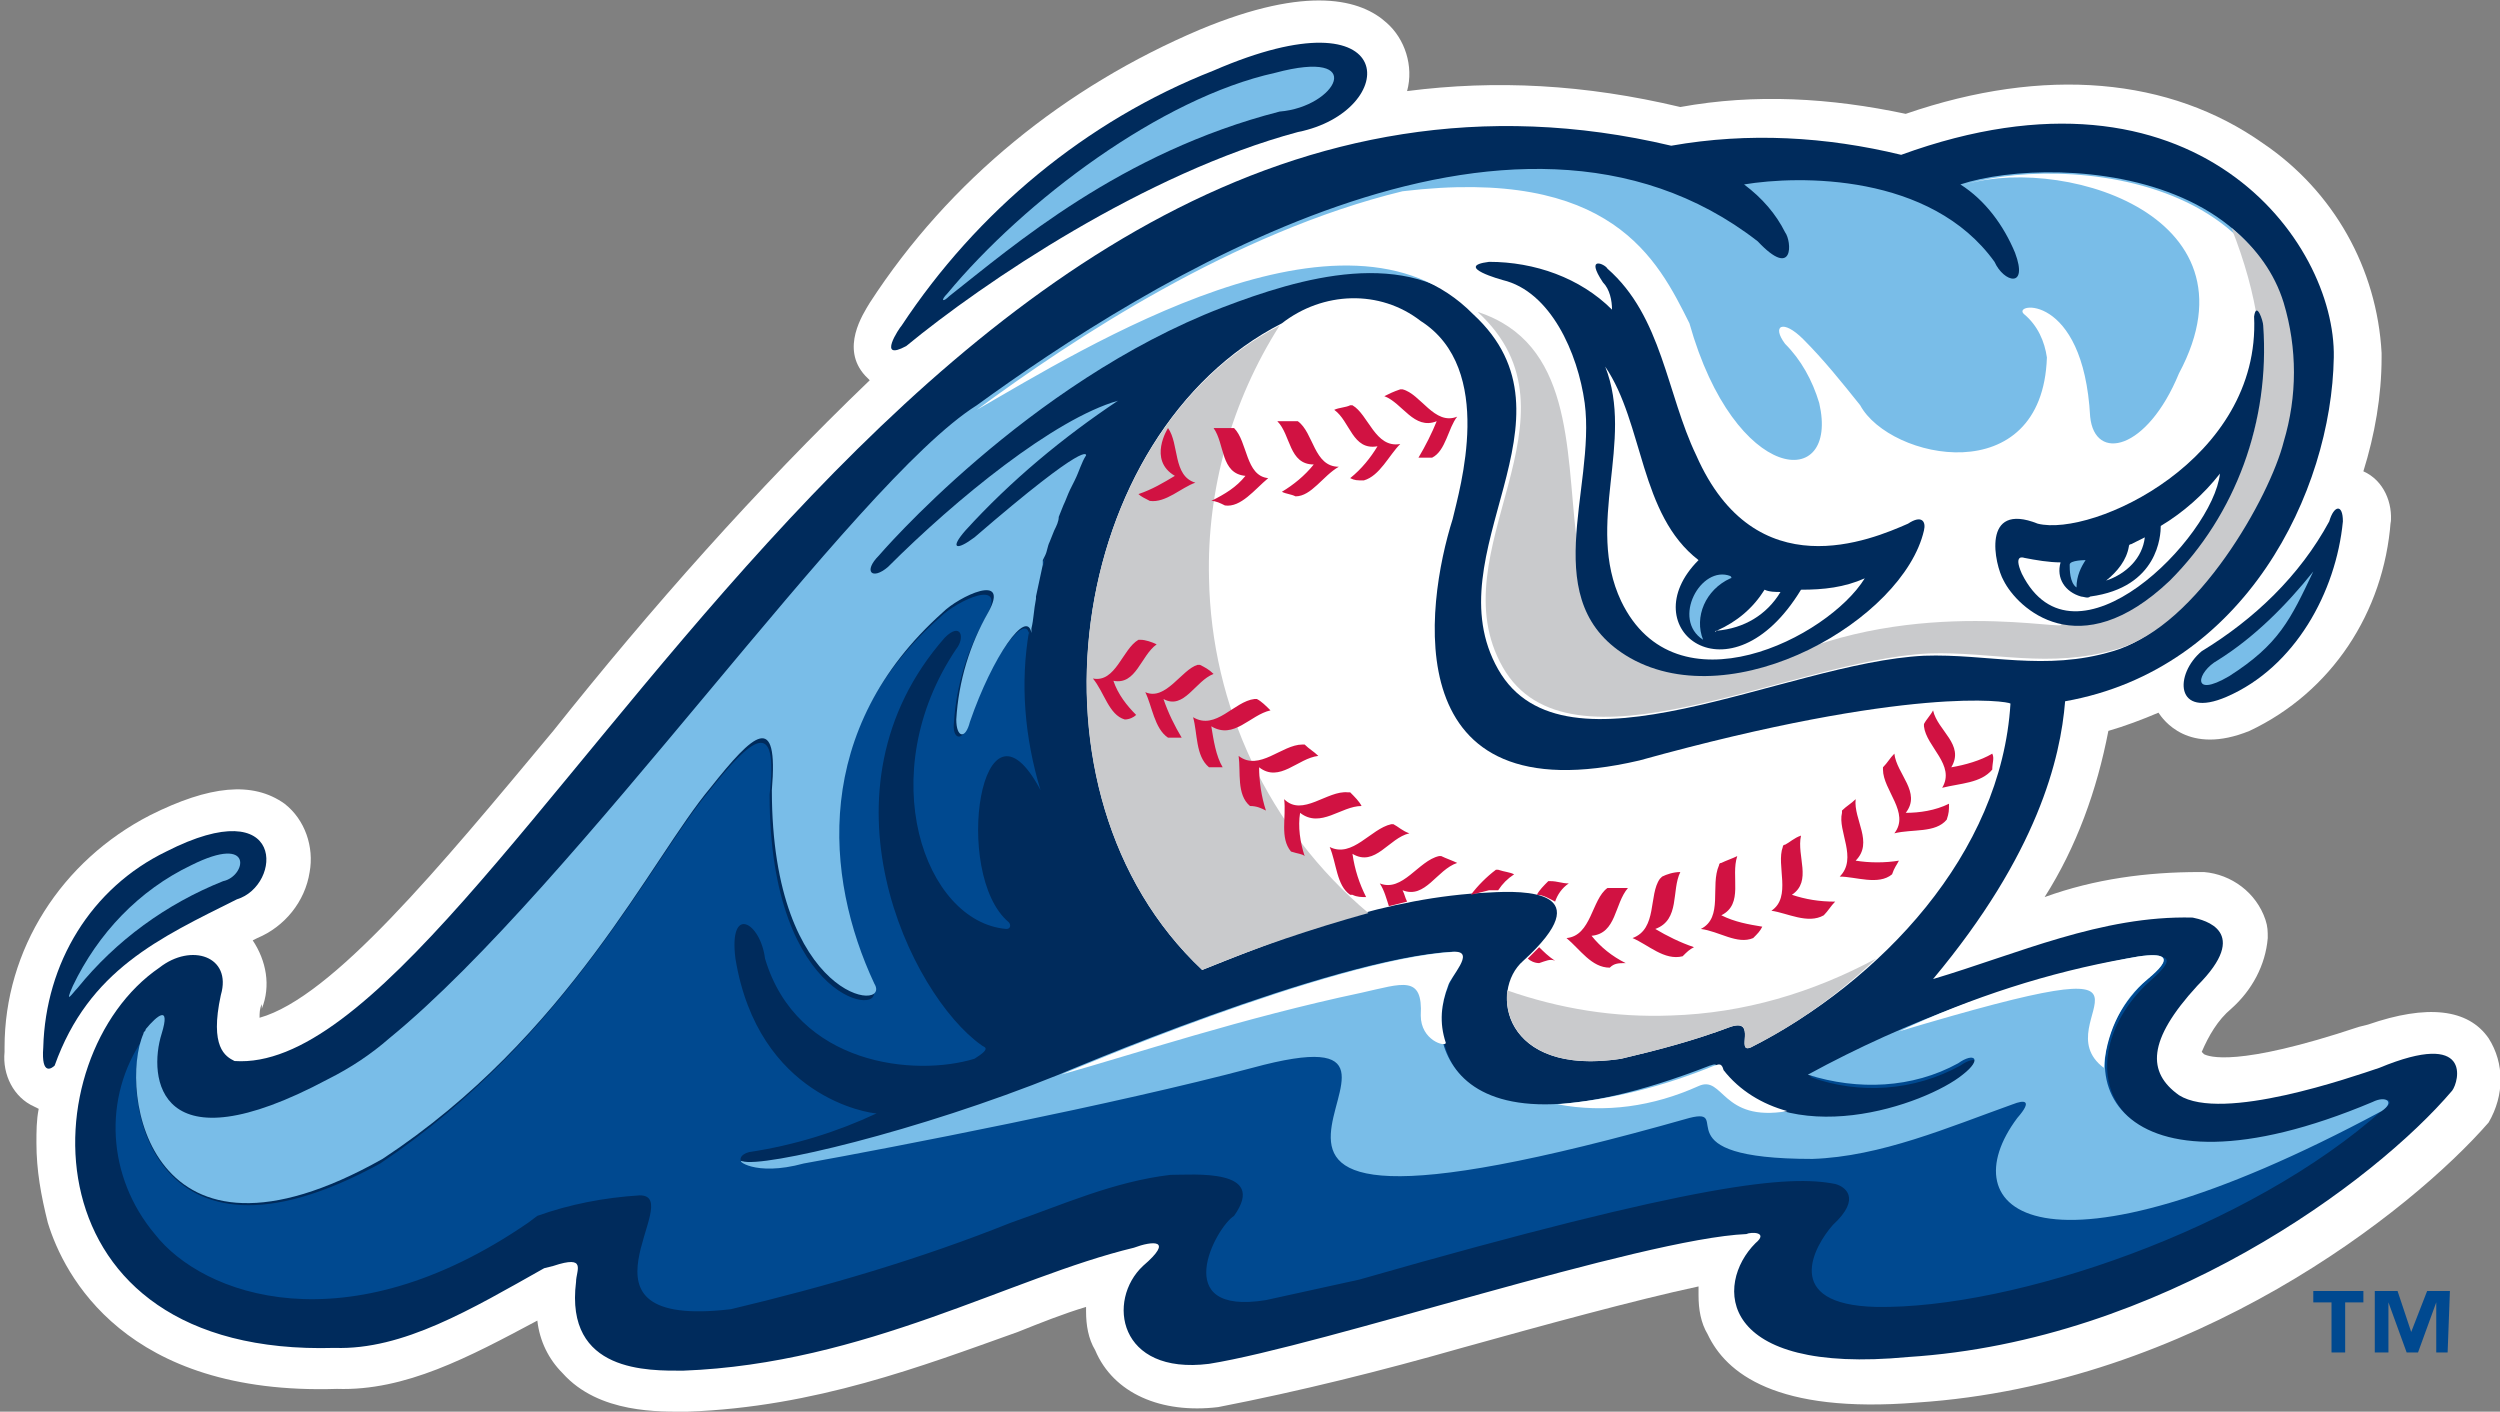
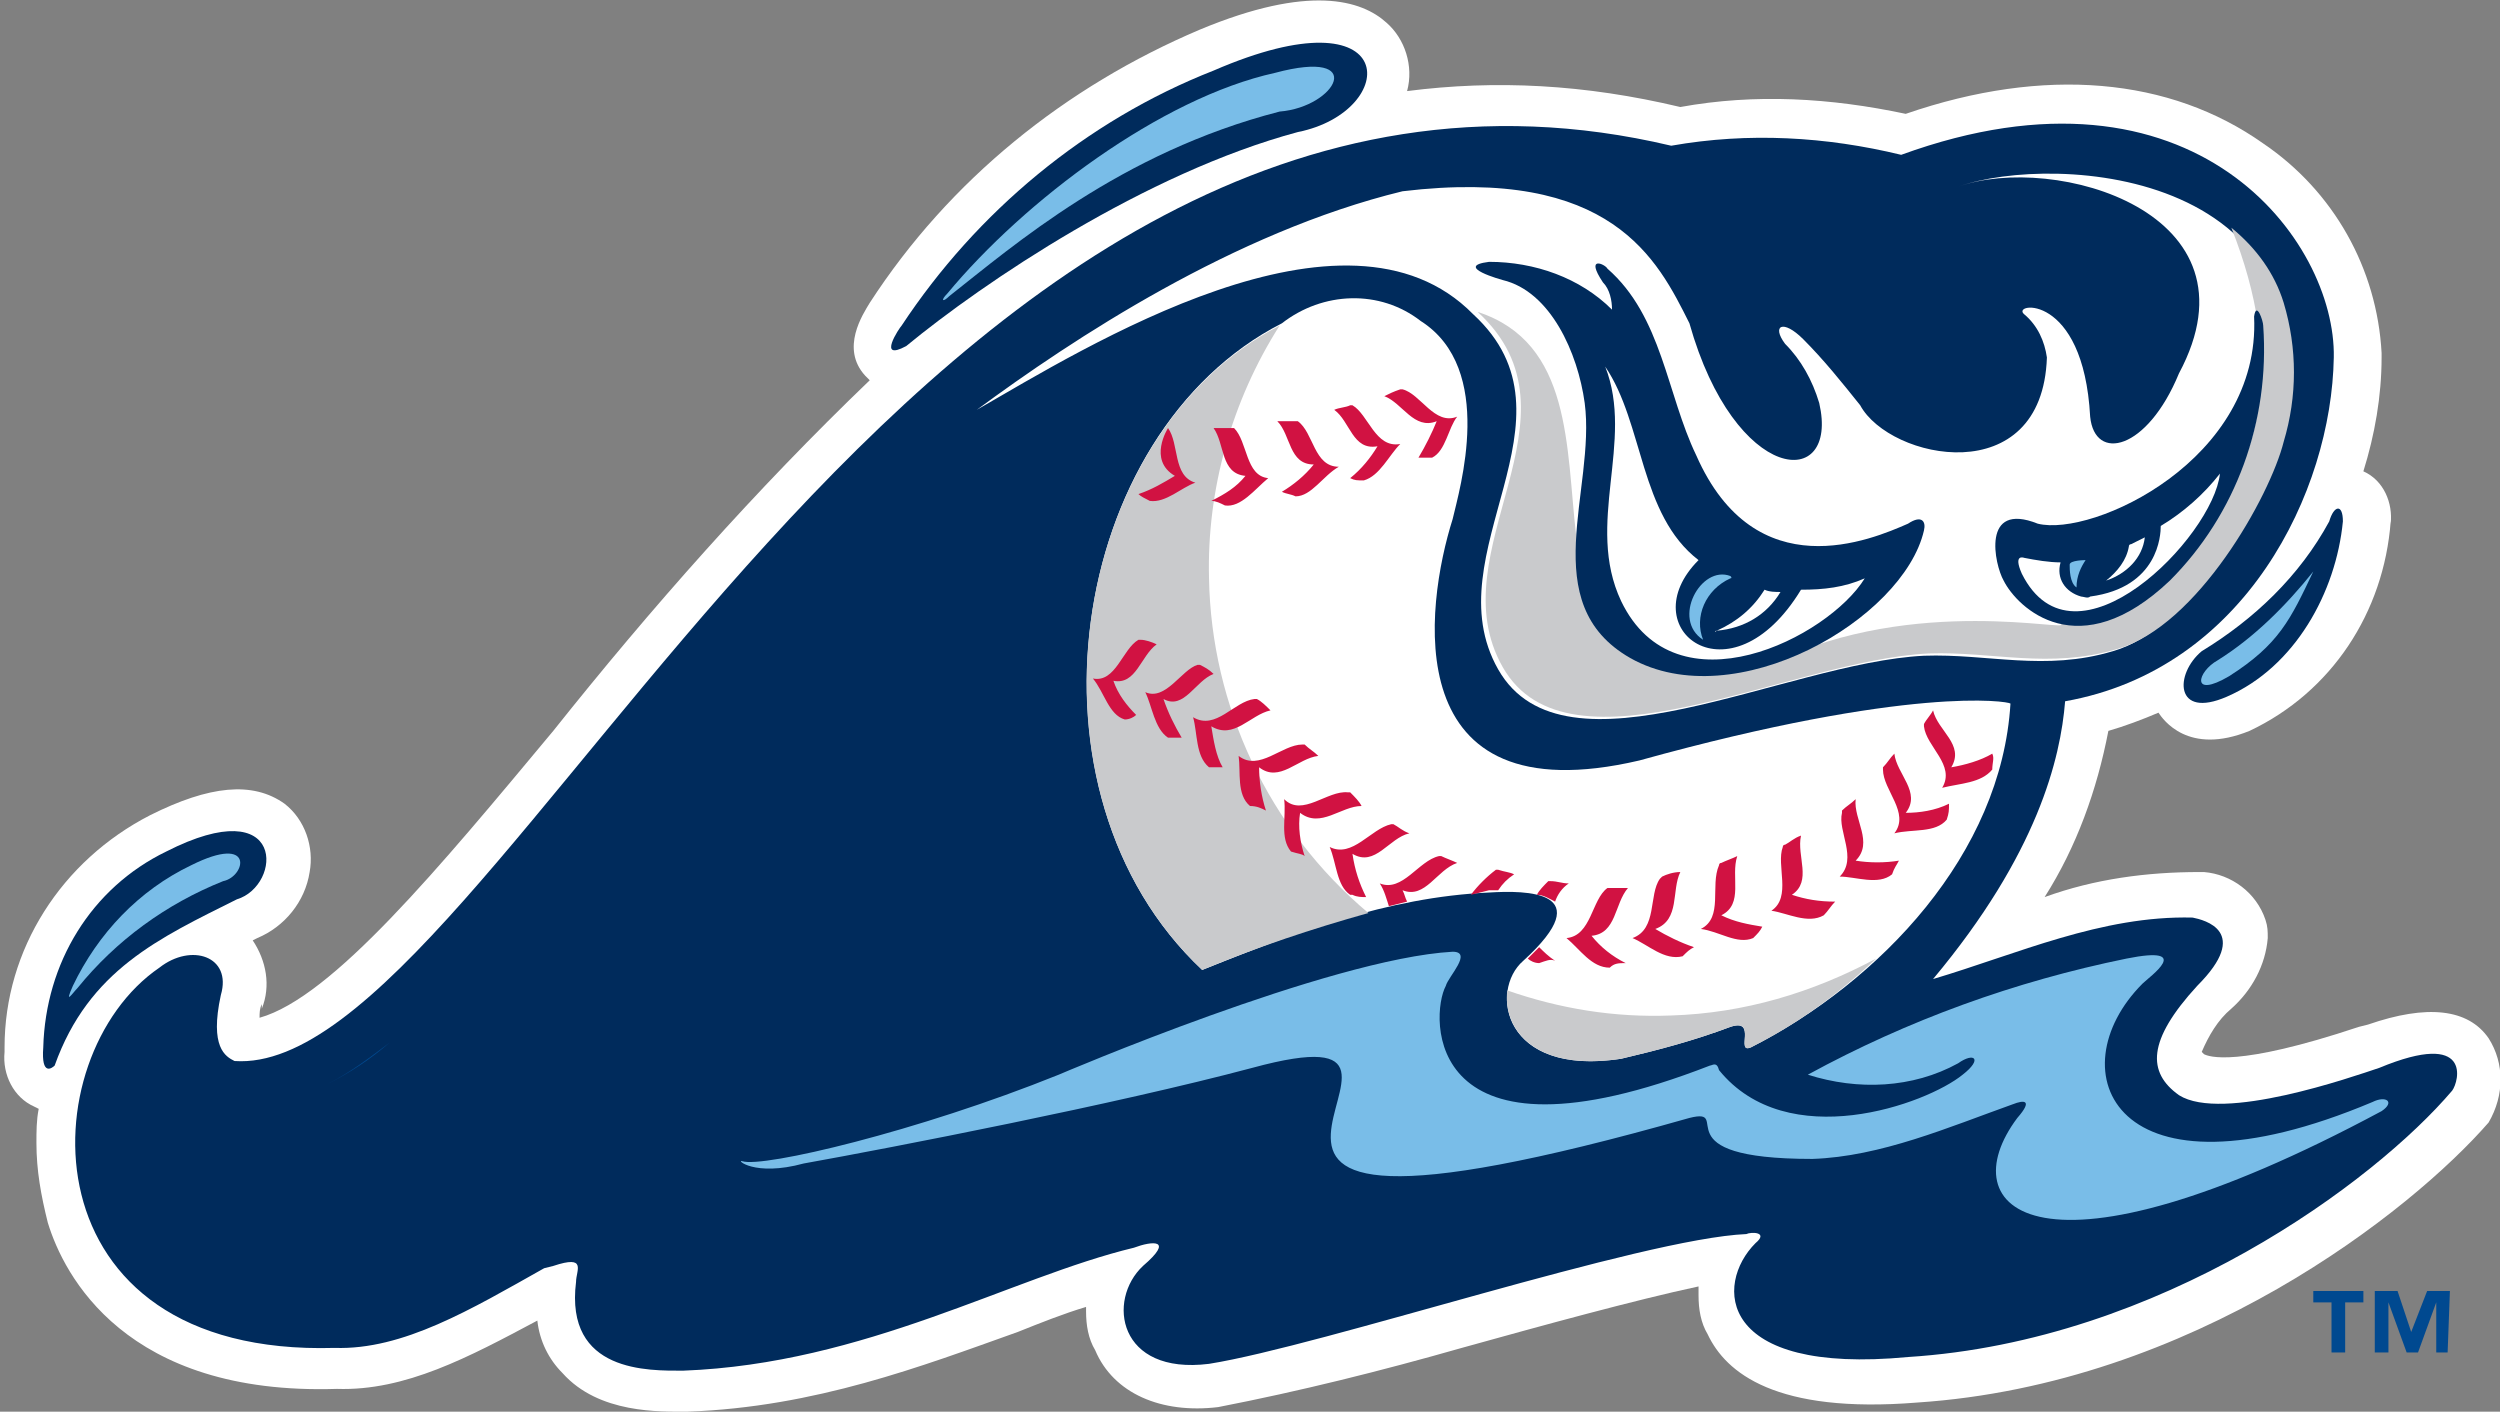
<svg xmlns="http://www.w3.org/2000/svg" viewBox="0 0 109.8 62">
  <rect x="0" y="0" width="109.8" height="62" fill="#808080" stroke="none" />
  <path fill="#fff" d="M0 46.1zm0 0c0-.1 0 0 0 0zm109.3-.5c-.9-1.3-2.7-1.5-5.3-.6l-.4.1c-5.4 1.8-6.6 1.3-6.8 1.2l-.1-.1c.3-.7.7-1.4 1.3-1.9.9-.8 1.5-1.9 1.6-3.1 0-.3 0-.5-.1-.8-.4-1.2-1.5-2-2.7-2.1h-.2c-2.3 0-4.6.3-6.8 1.1 1.4-2.2 2.3-4.7 2.8-7.3.7-.2 1.5-.5 2.2-.8.2.3 1.3 1.9 4 .8 3.6-1.7 5.9-5.2 6.2-9.2v.1c.1-.9-.3-1.9-1.2-2.3.5-1.6.8-3.3.8-5v-.2c-.2-3.7-2.1-7.1-5.2-9.2-4.1-2.9-9.6-3.4-15.7-1.3-3.3-.7-6.6-.9-9.9-.3-4.2-1-8.1-1.2-12-.7.3-1.1-.1-2.3-.9-3-1.1-1-3.4-1.7-8.2.3-5.9 2.5-11 6.6-14.5 12-.3.5-1.3 2-.2 3.2l.2.2c-5 4.8-9.6 10-13.9 15.4-5 6-9.7 11.7-12.9 12.6 0-.2 0-.4.1-.6v.2c.4-1 .2-2.1-.4-3l.2-.1c1.2-.5 2.1-1.6 2.3-2.9.2-1.1-.2-2.3-1.1-3-1.4-1-3.3-.8-5.9.5C2.7 37.8.2 41.7.2 46v.2c-.1 1 .4 2 1.3 2.4l.2.1c-.1.5-.1 1-.1 1.5 0 1.2.2 2.3.5 3.5.7 2.3 3.4 7.6 12.7 7.3 3 .1 5.8-1.4 8.8-3 .1.9.5 1.7 1.1 2.3 1.6 1.8 4.3 1.7 5.5 1.7 5.6-.2 10.3-2 14.5-3.5 1-.4 2-.8 3-1.1v.2c0 .6.1 1.2.4 1.7.8 1.9 2.9 2.8 5.4 2.5 3.6-.7 7.2-1.6 10.7-2.6 3.6-1 7.6-2.1 10.4-2.7v.4c0 .6.1 1.2.4 1.7.8 1.7 3 3.5 9.2 3 12.1-.8 21.7-8.4 25.1-12.3.7-1.2.7-2.6 0-3.7z" />
  <path d="M97.8 30.6c-2.3 1-2.3-1-1.1-2 2.3-1.4 4.3-3.3 5.6-5.7.2-.7.6-.8.6 0-.3 3.1-2.1 6.4-5.1 7.7zm-87.4 8.9c-3.4 1.7-6.5 3.1-8 7.3-.1.1-.6.5-.5-.8.1-3.7 2.1-7 5.4-8.6 5.3-2.7 5.1 1.5 3.1 2.1zM57 5.8c-6.7 1.8-13.8 6.6-17.2 9.4-1.3.7-.3-.8-.2-.9 3.3-5 8.1-9 13.7-11.2 8.3-3.6 8.2 1.8 3.7 2.7z" fill="#002b5c" />
  <path d="M107.7 47.9c-3.4 4-12.8 11-23.9 11.7-8.4.8-8.5-3.2-6.7-5 .6-.5-.2-.5-.4-.4-4.6.2-18.6 4.9-23.6 5.7-4 .5-4.5-2.8-2.9-4.3 1.4-1.2.4-1.1-.4-.8-5.4 1.3-11.8 5.1-19.8 5.4-1.5 0-5.2.1-4.7-3.9 0-.5.5-1.2-1-.7l-.4.1c-3.2 1.8-6.2 3.6-9.2 3.5C1 59.6 1.3 46.4 7 42.5c1.4-1.1 3.2-.5 2.7 1.2-.5 2.3.2 2.7.6 2.9 11.6.8 29.8-48.1 63.1-40.2 3.4-.6 6.8-.4 10.1.4 12.9-4.7 19.1 3.8 19 8.9-.1 5.9-3.9 13.7-11.8 15.1-.2 2.5-1.2 6.7-5.8 12.2 3.7-1.1 7.4-2.8 11.4-2.7.5.1 2.6.6.2 3-2.2 2.4-2.2 3.8-.8 4.8 1.9 1.2 7.6-.8 8.8-1.2 4.1-1.7 3.5.6 3.2 1z" fill="#002b5c" />
-   <path d="M46.7 22.4l-.2.5.2-.5zm-.9 2.5l.1-.4-.1.2v.2zm.5-1.4l-.2.5.2-.5zm-.8 2.8v.1-.1zm58.8 22.2c-11.4 4.8-13.9-1.4-10.1-5.2.4-.4 2.3-1.8-.7-1.1-4.9 1-9.6 2.7-14 5.1 2.2.8 4.6.6 6.6-.5.7-.5 1.2-.2.2.5-1.7 1.3-7.7 3.5-10.7-.2-.2-.4-.4-.2-.4-.2-12.7 4.9-12.3-2.2-11.6-3.5.1-.5 1.1-1.6.3-1.5-5.4.3-17.3 5.4-17.3 5.4-6.2 2.5-13 4.1-13.9 3.8-.3-.1-.2-.4.2-.5 2-.3 3.9-.9 5.6-1.7-.3 0-5.2-.7-6.2-6.8-.3-2.4 1.1-1.6 1.3 0 1.4 4.7 6.6 5.2 9.2 4.4.8-.5.4-.5.3-.6-3.1-2.2-7.5-11.2-1.6-17.9.7-.7.9 0 .5.5-3.7 5.5-1.4 12 2.2 12.3.2 0 .2-.2.1-.3-2.5-2.1-1.2-10.7 1.4-5.8-.7-2.3-.9-4.7-.5-7v.2c-.1-1.1-1.7 1-2.7 3.9-.2.8-.7.7-.6-.1.1-1.6.6-3.2 1.4-4.6 1-1.8-1.3-.7-2 0-5.7 5-5.2 11.6-3 16.3.8 1.3-4.5.8-4.5-8.5.4-3.5-.8-2.5-2.7-.1-2.5 3-6.2 10.8-14.4 16.3-10.2 5.6-11.5-3.2-10.4-5.5-1.8 2.6-1.6 6.1.5 8.6 2.1 2.7 8.4 5 16.4-.5l.4-.3c1.4-.5 2.9-.8 4.5-.9 2.1 0-3.6 5.9 4 5 4.2-1 8.3-2.2 12.3-3.8 2.3-.8 4.5-1.8 7-2.1 1 0 4.3-.3 2.8 1.8-.8.5-2.9 4.4 1.4 3.7l4.1-.9c15-4.3 18.9-4.6 20.9-4.2.4.1 1.2.6-.1 1.8-.8.9-2.3 3.5 1.9 3.6 6 .1 16.4-3.4 22.3-8.7.5-.3.2-.6-.4-.2zM47.2 21.2l-.2.4.2-.4z" fill="#004990" />
  <path d="M14.4 47.6c1-.5 1.9-1.1 2.7-1.8-.8.6-1.7 1.3-2.7 1.8z" fill="#004990" />
-   <path d="M16.8 50.9c8.2-5.4 11.8-13.2 14.4-16.3 1.9-2.4 3-3.4 2.7.1 0 9.3 5.3 9.8 4.5 8.5-2.2-4.7-2.7-11.2 3-16.3.7-.7 3-1.8 2 0-.8 1.4-1.3 3-1.4 4.7 0 .8.4.9.6.1 1-2.9 2.5-5 2.7-3.9v-.2c.1-.4.1-.8.2-1.3v-.1c.1-.5.2-.9.3-1.4v-.2l.1-.2c.1-.2.1-.4.2-.6l.2-.5c.1-.2.2-.4.2-.6l.2-.5c.1-.2.2-.5.3-.7l.2-.4c.2-.4.3-.8.5-1.1 0 0 .2-.8-4.9 3.6-.8.6-1.1.5-.4-.3 2-2.2 4.3-4.1 6.7-5.7-2.8.8-7.1 4.3-10.1 7.3-.7.6-1.1.2-.4-.5 0 0 6.5-7.6 15.1-10.9 3.4-1.3 8.1-2.7 11.1.2 5 4.6-1.8 10.5 1.1 15.6s12.7-.3 18.7-.6c2.8-.1 5.3.6 8.3-.2 3.6-1 6.7-6.8 7.3-9.1 3-12.1-9.9-12.7-14.1-11.3 1.1.7 1.9 1.8 2.4 3 .6 1.6-.5 1.3-.9.4-2.8-3.9-8.6-3.8-11-3.4.8.6 1.4 1.3 1.8 2.1.3.4.4 2.1-1.2.4-10.8-8.4-27 1.9-34.3 7.2-5.4 3.4-17.6 21.1-25.8 27.8-.8.7-1.7 1.3-2.7 1.8-7.5 4-7.9-.1-7.3-2 .4-1.3-.2-.8-.7-.2 0 .1-.1.1-.1.2-1.1 2.5.2 11.3 10.5 5.5z" fill="#79bde8" />
  <path d="M42.9 18c4.2-3.1 11.3-7.8 18.7-9.6 9.2-1.1 11.2 3 12.6 5.8 2 7.1 6.6 7.4 5.7 3.5-.3-1-.8-1.9-1.5-2.6-.6-.8-.1-1.1.8-.2.9.9 1.7 1.9 2.5 2.9 1.3 2.4 8 3.8 8.2-2.1-.1-.7-.4-1.4-1-1.9s2.6-1 2.9 4.5c.2 2 2.5 1.5 3.9-1.9 3.8-7.1-5.5-9.7-9.7-8.2 4.2-1.5 17.1-.8 14.1 11.3-.6 2.4-3.8 8.1-7.3 9.1-3 .9-5.5.1-8.3.2-6.1.3-15.8 5.7-18.7.6s3.9-11-1.1-15.6c-5.6-5.7-17.1 1.5-21.8 4.2z" fill="#fff" />
  <path d="M90.5 27.4c2.6-.9 12.3-5.3 7.5-17.4 1.1.9 1.9 2 2.3 3.3.6 2 .6 4.1 0 6.1-.6 2.4-3.8 8.1-7.3 9.1-3 .9-5.5.1-8.3.2-6.1.3-15.8 5.7-18.7.6s3.9-11-1.1-15.6c8.3 2.7-1.1 18.4 13 15.4 6.2-3 13.2-1.3 12.6-1.7z" fill="#c9cacc" />
  <path d="M97.9 29.7c-1.7 1-1.4-.2-.5-.7 1.6-1 3-2.4 4.2-3.9-1 2.1-1.5 3.2-3.7 4.6z" fill="#79bde8" />
  <path d="M95.3 25.5c-4 3.8-6.7 1.2-7.3 0-.4-.7-1-3.5 1.5-2.5 2.4.6 9.8-2.8 9.5-9.1.1-.7.4.2.4.4.3 4.2-1.2 8.3-4.1 11.2z" fill="#002b5c" />
  <path d="M88.8 25.2c-.4-.9.1-.7.1-.7.5.1 1.1.2 1.6.2-.2.7.2 1.3.9 1.5.1 0 .3.1.4 0 3-.4 3.1-2.7 3.1-3.1 1-.6 1.9-1.4 2.6-2.3-.3 2.8-6.4 9-8.7 4.4z" fill="#fff" />
  <path d="M92.5 25.5c.5-.4.9-.9 1-1.5 0-.1.1-.1.1-.1l.6-.3s.1 0 0 0c-.1.9-.8 1.6-1.7 1.9.1 0 0 0 0 0z" fill="#fff" />
  <path d="M91.2 25.8c-.3-.2-.3-.8-.3-1s.7-.2.7-.2.1 0 0 0c-.2.3-.4.7-.4 1.2.1 0 .1 0 0 0z" fill="#79bde8" />
  <path d="M76.9 46c-.7.3.3-1.3-.9-.9-1.6.6-3.1 1-4.8 1.4-5.2.8-5.8-3-4.3-4.3 3.4-3.1.1-3.1-1.5-3-4.5.2-8.6 1.8-12.6 3.4-8.3-7.8-5.9-23.6 3.5-28.4 1.8-1.4 4.3-1.5 6.1-.1 3.3 2.1 1.7 7.4 1.4 8.7-1.2 3.8-2.5 13.1 8.2 10.6 11.9-3.3 16.2-2.6 16.3-2.5-.4 6.6-5.7 12.2-11.4 15.1z" fill="#fff" />
  <path d="M71.6 28.9c-4.2-2.4-1.5-7.4-2-11.2-.3-2.2-1.5-4.9-3.6-5.4 0 0-2.2-.6-.6-.8 2 0 4 .7 5.4 2.1 0-.4-.1-.9-.4-1.2-.8-1.2.1-.8.2-.6 2.4 2.1 2.6 5.5 3.9 8.2 2.6 5.9 7.7 3.7 9.3 3 .6-.4.8-.1.7.3-.9 3.9-8.3 8.2-12.9 5.6z" fill="#002b5c" />
  <path d="M71.2 26.4c-1.6-3.4.6-7-.7-10.3 1.7 2.5 1.5 6.5 4.1 8.5-3 3 1.4 6.4 4.5 1.3 1 0 1.9-.1 2.8-.5-1.6 2.6-8.3 6-10.7 1z" fill="#fff" />
  <path d="M75.4 27.7c.9-.4 1.6-1 2.1-1.8.2.1.5.1.7.1-.6 1-1.6 1.6-2.8 1.7-.1.1-.1 0 0 0z" fill="#fff" />
  <path d="M74.8 28.1c-1.4-.9-.1-3.3 1.2-2.8 0 0 .1.1 0 .1-1.1.5-1.6 1.7-1.2 2.7 0 0 0 .1 0 0zM56.2 4.9c-7 1.8-11.7 5.9-14.5 8.1-.3.3-.4.2-.1-.1C45 8.8 51 4.3 56 3.2c4.1-1.1 2.7 1.5.2 1.7zm32.2 43.6c-2.8 1-5.8 2.3-8.8 2.4-6.8 0-3.4-2.3-5.4-1.8-27.8 7.9-7.8-5.3-19.2-2.2-6 1.6-15.8 3.5-19.7 4.2-2.2.6-3-.2-2.7-.1.9.3 7.7-1.3 13.9-3.8 0 0 11.9-5.1 17.3-5.4.9 0-.2 1.1-.3 1.5-.7 1.3-1 8.4 11.6 3.5.1 0 .3-.2.4.2 3 3.7 9.1 1.5 10.7.2.9-.7.5-1-.2-.5-2 1.1-4.4 1.2-6.6.5 4.4-2.4 9.1-4.1 14-5.1 3-.6 1 .8.7 1.1-3.8 3.8-1.3 10 10.1 5.2.6-.3 1 0 .4.4-15.1 8.1-19 4.3-16 .3.7-.8.3-.8-.2-.6z" fill="#79bde8" />
-   <path d="M59.8 43.6c-5.2 1.1-10 2.7-13.2 3.6 0 0 11.9-5.1 17.3-5.4.9 0-.2 1.1-.3 1.5-.3.8-.4 1.6-.1 2.5 0 .2-1.1-.1-1.1-1.2.1-1.8-.8-1.4-2.6-1zm23.6 1.7c3.2-1.5 6.6-2.6 10-3.2 3-.6 1 .8.7 1.1-1 .9-1.6 2.3-1.7 3.7-2.8-2.1 4.7-5.7-9-1.6zm-8.8 2.4c-2 .9-4.1 1.2-6.2.8 2.4-.2 4.7-.8 6.9-1.7.1 0 .3-.2.4.2.7.9 1.7 1.5 2.8 1.8-2.9.5-2.8-1.6-3.9-1.1z" fill="#fff" />
  <path d="M60.1 40.1c-2.5.7-4.9 1.5-7.3 2.5-8.3-7.8-5.9-23.5 3.4-28.3-2.1 3.3-3.2 7.2-3.1 11.1.1 5.6 2.6 11 7 14.7zM76.9 46c-.7.3.3-1.3-.9-.9-1.6.6-3.1 1-4.8 1.4-3.9.6-5.2-1.4-5-3 2.3.8 4.7 1.2 7.2 1.1 3.2-.1 6.2-1 9-2.5-1.7 1.6-3.5 2.9-5.5 3.9z" fill="#c9cacc" />
  <path d="M49.4 31.6c-.7-.2-.9-1.2-1.4-1.8 1 .2 1.3-1.3 2-1.7h.1c.2 0 .5.1.7.2-.7.5-.9 1.8-1.9 1.6.2.6.6 1.1 1 1.5-.1.1-.3.2-.5.2zm38.1 2.2c-.5.6-1.4.6-2.2.8.6-1-.7-1.8-.8-2.7v-.1c.1-.2.3-.4.4-.6.2.9 1.4 1.5.8 2.5.6-.1 1.3-.3 1.8-.6.1.2 0 .4 0 .7 0-.1 0-.1 0 0zm-2 2.2c-.5.6-1.5.4-2.3.6.7-.9-.5-1.9-.5-2.8v-.1c.2-.2.3-.4.5-.6.1.9 1.2 1.7.5 2.6.6 0 1.3-.1 1.9-.4 0 .3 0 .4-.1.7 0-.1 0 0 0 0zm-2.4 2.4c-.6.5-1.6.1-2.3.1-.1 0 0 0 0 0 .8-.8-.1-2 .1-2.8v-.1c.2-.2.4-.3.6-.5.1 0 0 0 0 0-.1.9.8 1.9 0 2.7.6.1 1.3.1 1.9 0-.1.2-.2.3-.3.6 0-.1 0 0 0 0zm-3 1.8c-.7.4-1.6-.1-2.3-.2-.1 0 0 0 0 0 .9-.6.2-2 .5-2.8 0 0 0-.1.1-.1.2-.1.4-.3.7-.4.1 0 0 0 0 0-.2.9.5 2-.4 2.6.6.2 1.2.3 1.9.3-.2.2-.3.4-.5.6zm-3.1 1c-.7.3-1.5-.3-2.3-.4-.1 0 0 0 0 0 1-.5.4-1.9.8-2.8 0 0 0-.1.1-.1.2-.1.5-.2.7-.3.1 0 0 0 0 0-.3.9.3 2.1-.7 2.6.6.3 1.2.4 1.8.5-.1.2-.2.3-.4.5zm-3.1.8c-.8.2-1.5-.5-2.2-.8 1.1-.4.7-1.9 1.2-2.6l.1-.1c.2-.1.5-.2.8-.2.1 0 0 0 0 0-.4.8 0 2.1-1.1 2.5.5.3 1.1.6 1.7.8-.2.1-.3.2-.5.4zm-3.2.5c-.8 0-1.3-.8-1.9-1.3 1.1-.1 1.1-1.7 1.8-2.2h.9c.1 0 0 0 0 0-.6.7-.5 2-1.6 2.1.4.5.9.9 1.5 1.2-.3 0-.5 0-.7.2zm-3.2-3.2c.1-.2.3-.4.5-.6h.1c.3 0 .5.1.8.1.1 0 0 0 0 0-.3.2-.5.5-.6.8-.2-.1-.5-.3-.8-.3zm.1 3c-.2 0-.4-.1-.5-.2l.5-.5c.2.2.4.4.7.6-.2-.1-.4 0-.7.1zm-3-3c.3-.4.7-.8 1.1-1.1h.1c.3.1.5.1.7.2.1 0 0 0 0 0-.3.2-.5.4-.7.7h-.4l-.8.2zm-3.6.5c-.1-.3-.2-.7-.4-1 1 .4 1.7-1 2.6-1.2h.1c.2.1.5.2.7.3-.9.3-1.4 1.6-2.4 1.2.1.2.1.3.2.5l-.8.2zm-1.7-.5c-.6-.4-.6-1.4-.9-2.1 1 .5 1.8-.8 2.7-1h.1c.2.1.4.3.7.4-.9.2-1.5 1.5-2.5.9.1.7.3 1.3.6 1.9-.2 0-.4 0-.6-.1h-.1zm-2.6-1.9c-.5-.6-.2-1.5-.3-2.3.8.8 1.9-.4 2.8-.3h.1c.2.2.4.4.5.6-.9 0-1.8 1-2.7.3-.1.6 0 1.3.2 1.9-.1-.1-.3-.1-.6-.2zm-1.8-2c-.6-.5-.4-1.5-.5-2.2.9.7 1.9-.5 2.8-.5h.1c.2.2.4.3.6.5-.9.1-1.7 1.2-2.6.5 0 .6.1 1.3.3 1.9-.2-.1-.4-.2-.7-.2zm-1.8-1.7c-.6-.5-.5-1.5-.7-2.2 1 .6 1.8-.7 2.7-.8h.1c.2.1.4.3.6.5-.9.2-1.6 1.3-2.6.7.1.6.2 1.3.5 1.8h-.6zm-1.8-1.3c-.6-.4-.7-1.4-1-2 .9.4 1.6-1 2.3-1.2h.1c.2.1.4.2.6.4-.8.3-1.3 1.6-2.2 1.1.2.6.5 1.2.8 1.7h-.6zM50.5 22c-.2-.1-.4-.2-.5-.3.6-.2 1.1-.5 1.6-.8-1.2-.7-.3-2.1-.3-2.1.5.7.2 2.1 1.2 2.4-.6.2-1.3.9-2 .8zm3.3.2c-.2-.1-.4-.2-.6-.2.6-.3 1.1-.6 1.5-1.1-1.1-.1-.9-1.4-1.4-2.1h.9c.6.6.5 2.1 1.5 2.2-.6.5-1.2 1.3-1.9 1.2zm3.1-.4c-.2-.1-.4-.1-.6-.2.5-.3 1-.7 1.4-1.2-1.1 0-1-1.3-1.6-1.9h.9c.7.5.7 2 1.8 2-.7.4-1.2 1.3-1.9 1.3zm3-.7c-.3 0-.4 0-.6-.1.5-.4.9-.9 1.2-1.4-1.1.2-1.2-1.1-1.9-1.6.2-.1.5-.1.7-.2h.1c.7.4 1 1.9 2.1 1.7-.5.5-.9 1.4-1.6 1.6zm3-1h-.6c.3-.5.6-1.1.8-1.6-1 .4-1.5-.8-2.3-1.1 0 0-.1 0 0 0 .2-.1.4-.2.7-.3h.1c.8.2 1.4 1.6 2.4 1.2-.4.5-.5 1.5-1.1 1.8z" fill="#d11242" />
  <path d="M9.8 38.7c-2.5 1-4.7 2.6-6.4 4.7-.2.2-.6.8-.2-.1C4.3 41 6.1 39.1 8.4 38c2.8-1.4 2.4.5 1.4.7z" fill="#79bde8" />
  <path d="M103.8 57.2h-.8v2.2h-.6v-2.2h-.8v-.5h2.2v.5zm3.7 2.2h-.5v-2.2l-.8 2.2h-.5l-.8-2.2v2.2h-.6v-2.7h1l.6 1.8.7-1.8h1l-.1 2.7z" fill="#004990" />
</svg>